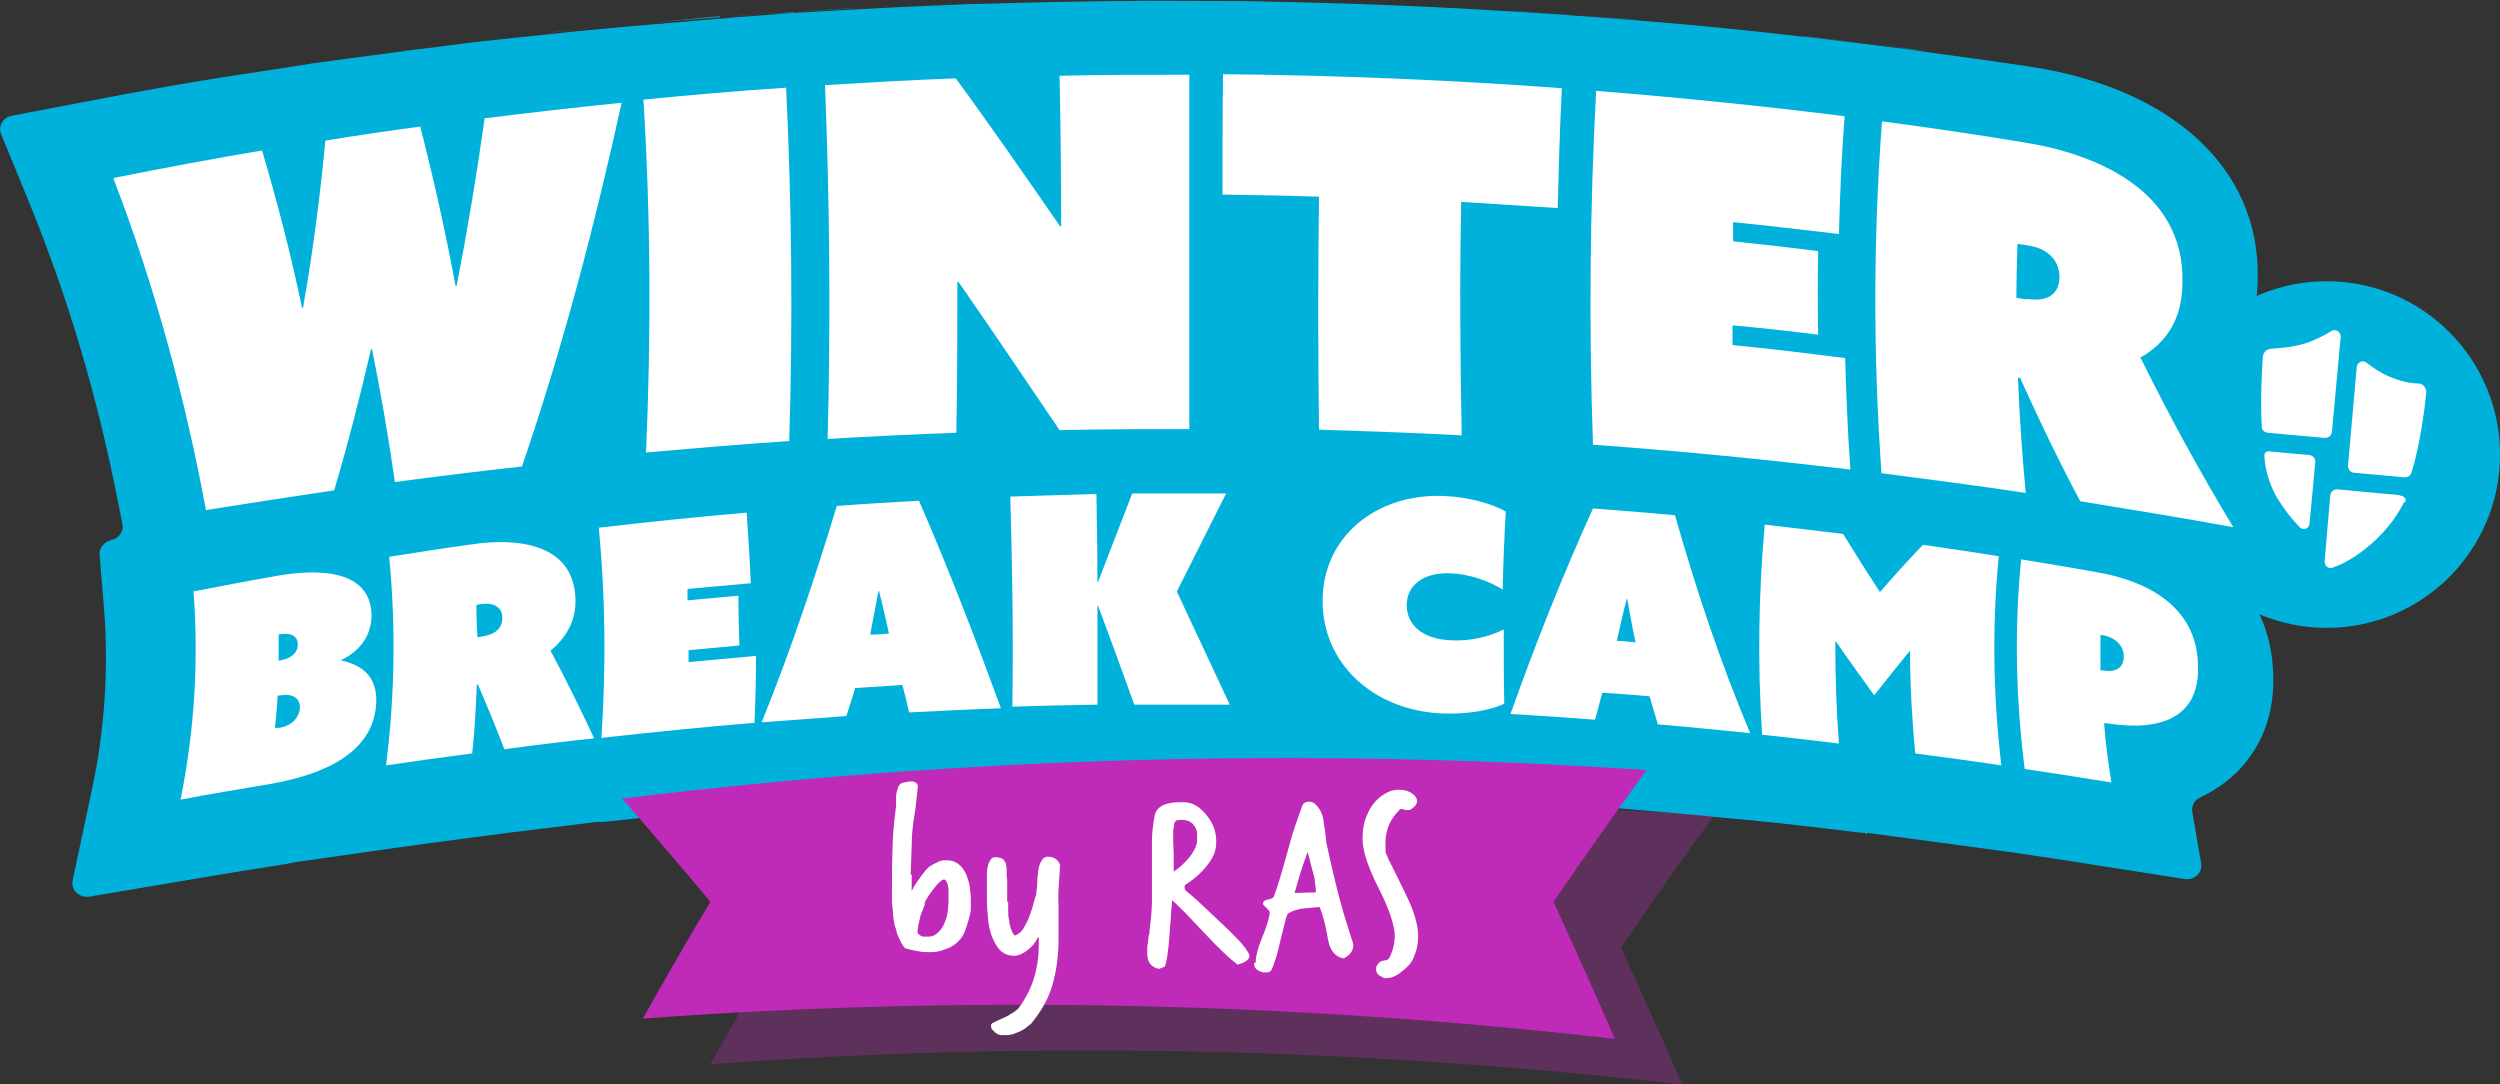
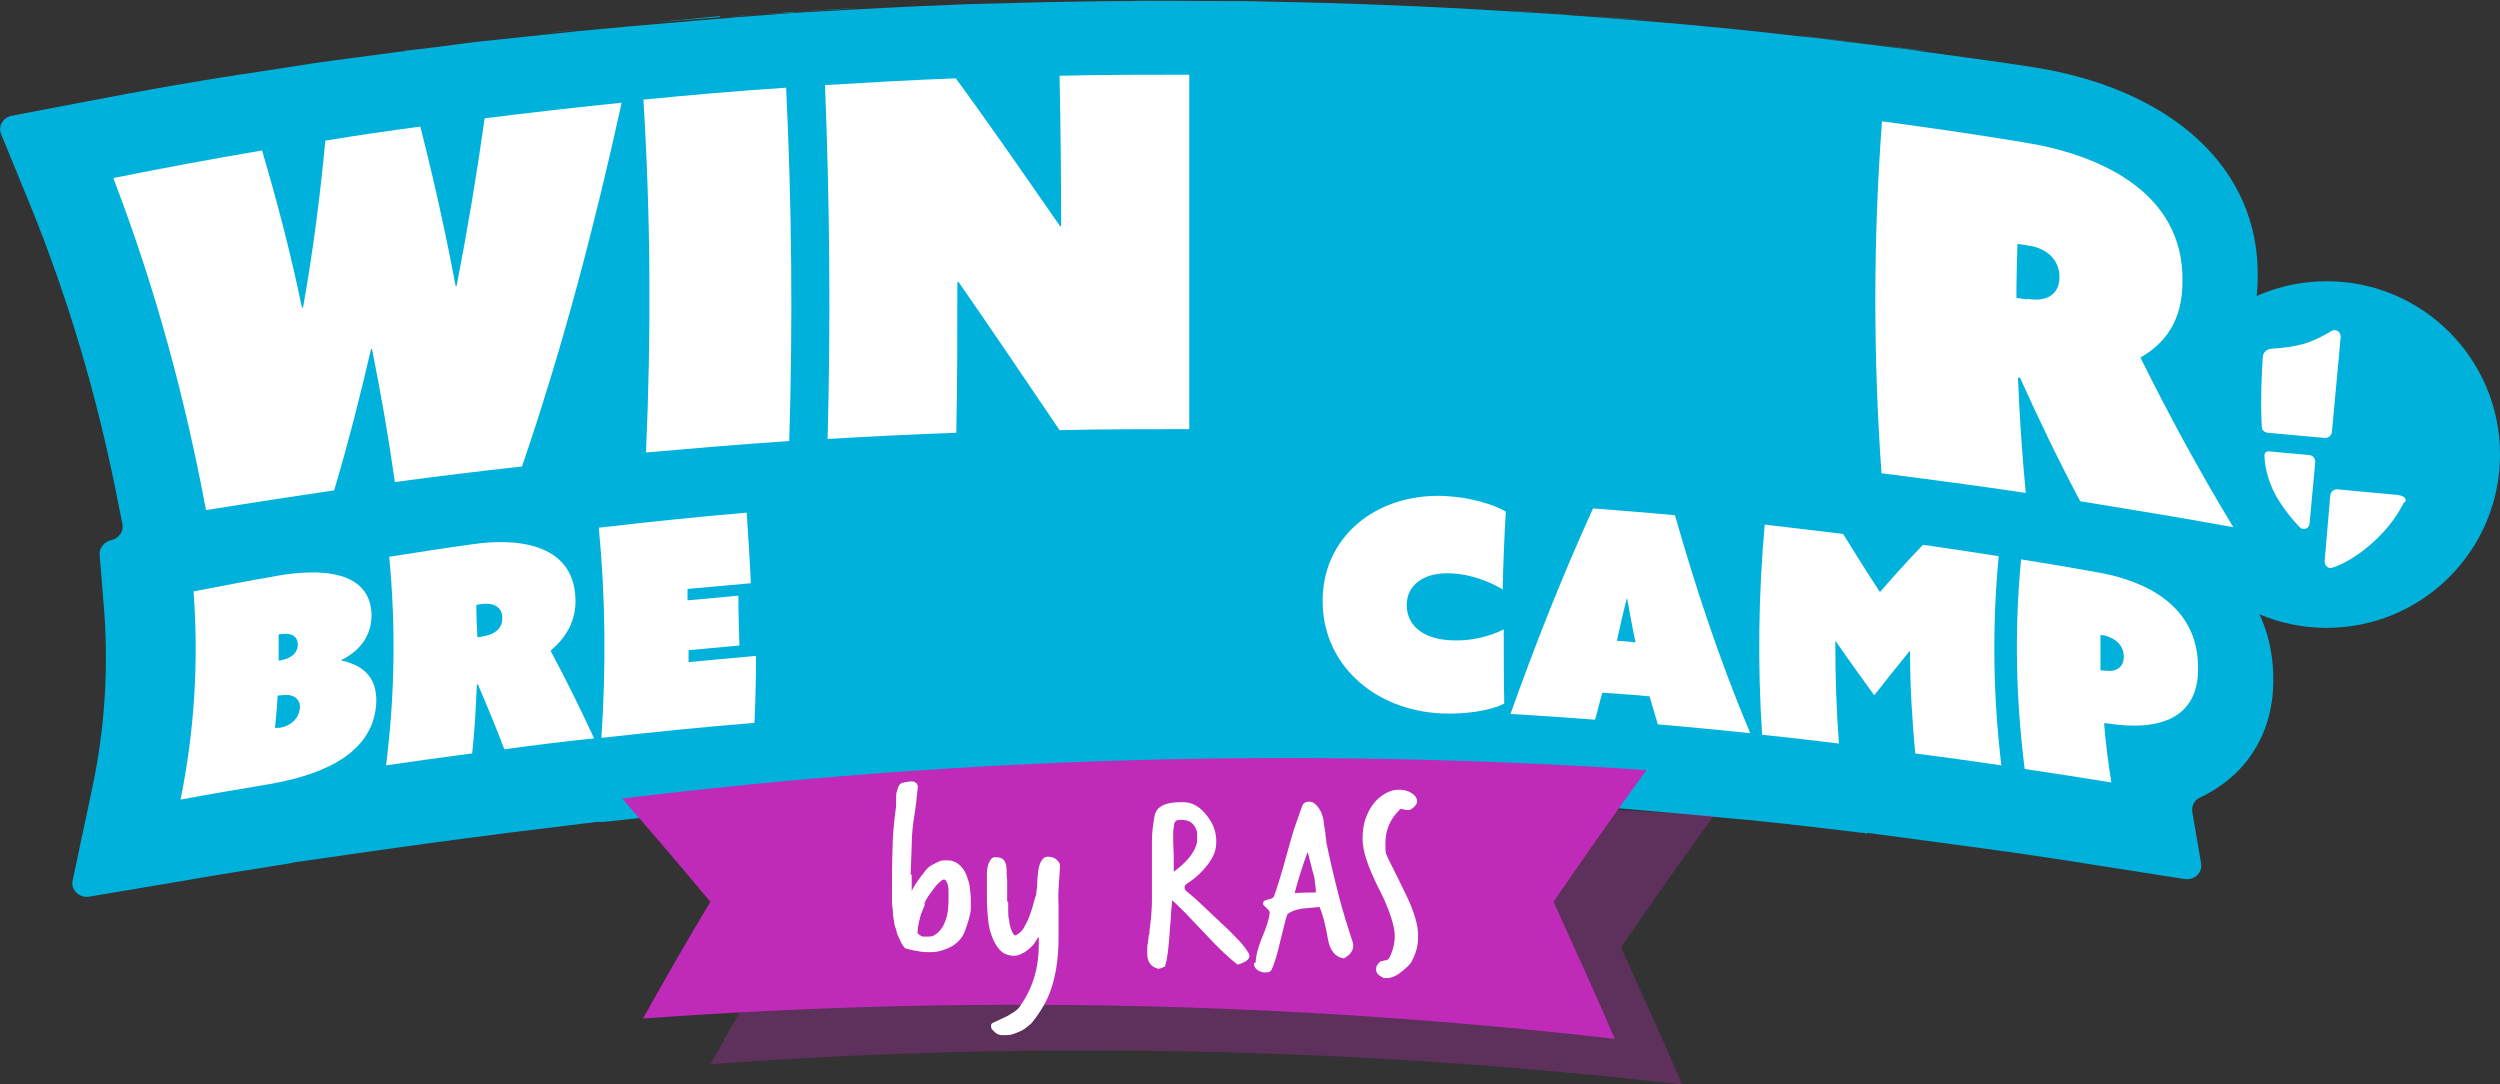
<svg xmlns="http://www.w3.org/2000/svg" id="uuid-425a8b06-a3ba-4854-a514-925e0a80c994" viewBox="0 0 481.8 209">
  <rect x="0" y="0" width="481.8" height="209" fill="#333333" stroke="none" />
  <defs>
    <style>.uuid-64b70142-f095-4033-a2ad-a4b13dcf9377{fill:#00b2db;}.uuid-c0169da1-01e9-4a8f-a549-d9c4aca96fdc{fill:#fff;}.uuid-0c108cb3-83ac-40fd-a437-5999dea3de17{opacity:.3;}.uuid-4f741bcf-4adc-4967-ac1f-538d0c6539d9{fill:#bf2bb8;}</style>
  </defs>
  <g id="uuid-9a640061-4fea-4488-890e-c82a613a8096">
    <path class="uuid-64b70142-f095-4033-a2ad-a4b13dcf9377" d="M438.1,130.1c.3,9.5-3.7,15.4-7.1,18.8-1.7,1.6-4,3.4-7,4.8-1.1.5-1.7,1.6-1.5,2.8l1.7,9.9c.3,1.8-1.3,3.3-3.2,3l-17.9-2.8c-5.5-.9-11.1-1.7-16.5-2.5h-.1s-4.3-.6-4.3-.6c-5.1-.7-10.5-1.4-16.4-2.2l-6-.8-.2.3-.2-.3h-.6c0,0-7.5-.9-7.5-.9-4.9-.6-9.7-1.1-14.6-1.6l-2.3-.2c-5.6-.5-11.5-1.1-17.5-1.6l-5.7-.5-6.2-.4c-5.3-.4-10.7-.7-16-1l-53.3-1.7c-2.1,0-4.2,0-6.3,0-3.9,0-7.9,0-11.8,0h-3.6s-3.4,0-3.4,0c-5.4.1-10.8.2-16.1.4h-2.3c-5.9.3-11.8.5-17.4.8l-6.2.3-5.7.4c-5.3.3-10.7.7-16,1.1h-1.5c0,.1-14.1,1.2-14.1,1.2l-15,1.6h-1.3c-5.6.7-11.3,1.4-17.1,2.1l-2.3.3-3.8.5c-5.3.7-10.8,1.4-16.3,2.2l-18.2,2.6c0,0-.1,0-.2,0-1.2.3-2.5.5-3.8.7-5.7.9-11.4,1.8-17.1,2.8l-19,3.2c-1.9.3-3.6-1.3-3.2-3.1l3.8-17.9c2.4-11.3,3.1-22.7,2.3-33.9l-.9-11c-.1-1.3.9-2.5,2.2-2.8h0c1.5-.3,2.5-1.7,2.2-3.1l-.8-4c-4-20.5-9.6-39.4-17.1-57.8L.2,25.8c-.6-1.5.4-3.2,2.1-3.5l15.2-2.9c9.8-1.9,19.5-3.6,29.1-5.1h.2s0,0,0,0l5.9-.9,7.7-1.2h0c5.6-.8,11.3-1.5,17.1-2.3h.4c0,0,0-.1,0-.1l6-.7,7.6-1h0c4.8-.5,9.6-1,14.3-1.5,3.7-.4,7.4-.8,11-1.1l2.3-.2,2-.2c5.7-.5,11.6-1,17.5-1.5.8,0,1.6-.1,2.4-.2,2.7-.2,5.3-.4,8-.6l3.8-.3,3.7-.2c2.9-.2,5.8-.3,8.7-.5,5.6-.3,11.3-.6,16.9-.8l4.5-.2h0c0,0,15.8-.4,15.8-.4,5.4-.1,10.8-.2,16-.2,1.7,0,3.3,0,5,0s2.9,0,4.4,0h3.6s3.1,0,3.1,0c3.1,0,6.2,0,9.3.1,15.8.3,31.6.9,47.3,1.9,3.2.2,6.5.4,9.7.6l2.4.2,4.2.3c3,.2,5.9.5,8.9.7,10.1.8,20.3,1.8,30.5,3,3.1.3,6.2.7,9.3,1.1l3.5.4,3.9.5c2.5.3,5,.6,7.5,1,6.6.9,13.3,1.8,19.9,2.8,27.7,4.1,44.6,19.7,44.2,40.7,0,5.5-1.4,10.6-3.9,14.9-.5.8-.5,1.8,0,2.6,3.7,6.5,7.5,12.9,11.4,19l15.1,23.5c1.2,1.9-.5,4.4-2.9,4l-16.3-2.8c-2.2-.4-4,1.7-3.1,3.6,1.7,3.6,2.6,7.6,2.7,11.8Z" />
    <path class="uuid-64b70142-f095-4033-a2ad-a4b13dcf9377" d="M138.7,3.1v.2c-6,.5-11.8.9-17.5,1.5l17.5-1.7Z" />
    <path class="uuid-64b70142-f095-4033-a2ad-a4b13dcf9377" d="M116.9,5.2c-3.6.3-7.3.7-11,1.1h0c0-.1,11-1.1,11-1.1Z" />
    <path class="uuid-64b70142-f095-4033-a2ad-a4b13dcf9377" d="M165.4,1.5h0c-2.9.3-5.8.4-8.7.6l-3.7.2,12.4-.8Z" />
    <path class="uuid-64b70142-f095-4033-a2ad-a4b13dcf9377" d="M153,2.3l-3.8.3c-2.7.2-5.4.4-8,.6h0c0-.1,11.8-.8,11.8-.8Z" />
    <path class="uuid-64b70142-f095-4033-a2ad-a4b13dcf9377" d="M243.8.2h0c-3.1,0-6.2,0-9.3,0h-3.1s12.3,0,12.3,0Z" />
    <path class="uuid-64b70142-f095-4033-a2ad-a4b13dcf9377" d="M231.5.1h-3.6c-1.5,0-2.9,0-4.4,0s-3.3,0-5,0h0c0-.1,12.9,0,12.9,0Z" />
    <path class="uuid-64b70142-f095-4033-a2ad-a4b13dcf9377" d="M316.4,3.8h0c-3-.1-5.9-.4-8.9-.6l-4.2-.3,13.1.9Z" />
    <path class="uuid-64b70142-f095-4033-a2ad-a4b13dcf9377" d="M303.3,2.9l-2.4-.2c-3.2-.2-6.5-.4-9.7-.6h0c0-.1,12.1.8,12.1.8Z" />
    <path class="uuid-64b70142-f095-4033-a2ad-a4b13dcf9377" d="M371.1,9.8h0c-2.5-.2-5-.6-7.5-.9l-3.9-.5,11.5,1.4Z" />
    <path class="uuid-64b70142-f095-4033-a2ad-a4b13dcf9377" d="M359.6,8.4l-3.5-.4c-3.1-.4-6.2-.7-9.3-1.1h0c0-.1,12.8,1.5,12.8,1.5Z" />
    <circle class="uuid-64b70142-f095-4033-a2ad-a4b13dcf9377" cx="448.4" cy="87.6" r="33.4" />
-     <path class="uuid-c0169da1-01e9-4a8f-a549-d9c4aca96fdc" d="M437.4,87s-.9-.2-1,.7c0,1.4.4,4.6,2.3,8,1.5,2.5,3.2,4.6,4.5,5.9.7.7,1.8.3,1.9-.7l1.1-11.9c0-.6-.4-1.2-1.1-1.3l-4.5-.4" />
-     <path class="uuid-c0169da1-01e9-4a8f-a549-d9c4aca96fdc" d="M466.1,73.9c-1.4,0-3.6-.4-5.8-1.4-1.8-.8-3.2-1.8-4.2-2.6-.7-.6-1.8-.1-1.9.8l-1.7,19.1c0,.6.4,1.2,1.1,1.3l9.9.9c.5,0,1-.3,1.2-.8,1.6-4.9,2.6-12.4,2.9-15.7-.1-1.3-1.1-1.5-1.4-1.6Z" />
+     <path class="uuid-c0169da1-01e9-4a8f-a549-d9c4aca96fdc" d="M437.4,87s-.9-.2-1,.7c0,1.4.4,4.6,2.3,8,1.5,2.5,3.2,4.6,4.5,5.9.7.7,1.8.3,1.9-.7l1.1-11.9c0-.6-.4-1.2-1.1-1.3" />
    <path class="uuid-c0169da1-01e9-4a8f-a549-d9c4aca96fdc" d="M449.3,63.8c-1.3.8-3.2,1.8-5.1,2.4-2.3.7-4.8.9-6.4,1h0c-1.3.1-1.6,1-1.7,1.4-.2,2.7-.5,8.8-.2,13.7,0,.6.5,1,1.1,1.1l11.1,1c.6,0,1.2-.4,1.3-1.1l1.7-18.4c0-1-1-1.6-1.8-1.1Z" />
    <path class="uuid-c0169da1-01e9-4a8f-a549-d9c4aca96fdc" d="M463.5,96.8s0,0,0,0c.5-1.1-.9-1.3-1.3-1.4l-11.8-1.1c-.6,0-1.2.4-1.3,1.1l-1.1,12.8c0,.8.7,1.5,1.5,1.2,1.6-.5,4.3-1.8,7.4-4.5,3.6-3.1,5.5-6.3,6.4-8.1,0,0,0,0,0,0Z" />
    <path class="uuid-c0169da1-01e9-4a8f-a549-d9c4aca96fdc" d="M21.9,34.3c9.5-1.9,19.1-3.7,28.6-5.3,3,10.1,5.6,20.2,7.7,30.3,0,0,.1,0,.2,0,1.9-10.7,3.3-21.5,4.3-32.2,6.1-1,12.2-1.9,18.3-2.7,2.6,10.2,4.9,20.5,6.8,30.7,0,0,.1,0,.2,0,2.1-10.8,3.9-21.6,5.4-32.3,8.8-1.1,17.6-2.1,26.4-3-5.1,23.3-11.2,46.7-19.2,70.1-8.1.9-16.3,1.9-24.5,3-1.2-8.5-2.7-17.1-4.4-25.6,0,0-.1,0-.2,0-2.1,9.1-4.4,18.1-7.1,27.2-8.2,1.2-16.5,2.5-24.7,3.8-4-21.4-9.7-42.7-17.8-63.8Z" />
    <path class="uuid-c0169da1-01e9-4a8f-a549-d9c4aca96fdc" d="M124,19.2c9.2-.9,18.3-1.7,27.5-2.3,1.1,22.7,1.3,45.4.6,68.1-9.2.6-18.4,1.4-27.6,2.2,1-22.7.9-45.3-.5-68Z" />
    <path class="uuid-c0169da1-01e9-4a8f-a549-d9c4aca96fdc" d="M159,16.4c8.4-.5,16.8-1,25.2-1.3,6.9,9.4,13.5,19,20.1,28.5,0,0,.1,0,.2,0,0-9.7-.1-19.4-.3-29,8.3-.2,16.7-.2,25-.2,0,22.8,0,45.5,0,68.3-8.3,0-16.7,0-25,.2-6.5-9.6-12.9-19.1-19.5-28.6,0,0-.1,0-.2.1,0,9.7,0,19.3-.2,29-8.3.3-16.5.7-24.8,1.2.6-22.7.4-45.4-.5-68.1Z" />
-     <path class="uuid-c0169da1-01e9-4a8f-a549-d9c4aca96fdc" d="M254.2,37.9c-6.2-.2-12.4-.3-18.6-.4,0-7.7,0-15.5.1-23.2,21.8.2,43.6,1.1,65.3,2.7-.4,7.7-.6,15.4-.8,23.1-6.2-.4-12.4-.8-18.6-1.2-.3,15-.2,30,.1,45-9.2-.5-18.4-.8-27.5-1.1-.2-15-.2-30,0-45Z" />
-     <path class="uuid-c0169da1-01e9-4a8f-a549-d9c4aca96fdc" d="M307.5,17.5c16.1,1.3,32.1,2.9,48,4.9-.6,7.6-.9,15.1-1.1,22.7-6.8-.8-13.6-1.6-20.4-2.3,0,1.2,0,2.4,0,3.7,5.5.6,11,1.2,16.4,1.9-.1,5.4-.1,10.8,0,16.1-5.5-.7-11-1.3-16.5-1.8,0,1.3,0,2.6,0,3.8,7.2.7,14.5,1.6,21.7,2.5.2,7.2.5,14.4,1,21.5-16.6-2-33.1-3.6-49.6-4.8-.8-22.7-.6-45.4.6-68.1Z" />
    <path class="uuid-c0169da1-01e9-4a8f-a549-d9c4aca96fdc" d="M362.8,23.4c9,1.2,18,2.5,27,4,13.6,2.1,31.2,9,30.8,27,0,7.3-3.3,11.8-8.1,14.5,5.4,10.9,11.3,21.8,17.9,32.7-9.9-1.8-19.7-3.4-29.5-5-4.2-7.9-8-15.8-11.6-23.8-.1,0-.2,0-.4,0,.3,7.4.8,14.8,1.5,22.2-9.3-1.4-18.5-2.6-27.8-3.8-1.6-22.6-1.6-45.2.1-67.8ZM390.7,57.6c4.3.7,6.2-1.3,6.2-4.2,0-2.9-1.9-5.5-6.1-6.1-.7-.1-1.3-.2-2-.3-.1,3.5-.2,6.9-.2,10.4.7.1,1.3.2,2,.3Z" />
    <path class="uuid-c0169da1-01e9-4a8f-a549-d9c4aca96fdc" d="M37.2,114c5.2-1,10.3-2,15.5-2.9,5.8-1.1,18.4-2.5,18.9,7.1.1,3.4-1.4,6.8-5.8,9,0,0,0,0,0,.1,5.7,1.2,6.9,4.8,6.7,8.4-.7,10.6-12.6,14-20.5,15.4-5.7,1-11.5,1.9-17.2,3,2.7-13.4,3.5-26.7,2.5-40.1ZM54.3,127.2c2.1-.4,3.1-1.6,3.1-3,0-1.4-1.1-2.3-3.1-2-.2,0-.4,0-.6.1,0,1.7,0,3.3,0,5,.2,0,.4,0,.6-.1ZM53.7,140.3c2.6-.4,3.9-2,4.1-3.8.1-1.7-1.1-2.9-3.6-2.5-.2,0-.5,0-.7.1-.1,2.1-.3,4.1-.5,6.2.2,0,.5,0,.7-.1Z" />
    <path class="uuid-c0169da1-01e9-4a8f-a549-d9c4aca96fdc" d="M75,107.3c5.3-.8,10.7-1.7,16-2.4,8-1.2,19.4-.5,19.9,10.3.2,4.4-1.8,7.7-4.8,10.2,3,5.6,5.8,11.3,8.4,16.9-5.8.6-11.5,1.3-17.3,2.1-1.6-4.2-3.3-8.3-5.1-12.5,0,0-.1,0-.2,0-.2,4.4-.4,8.9-.9,13.3-5.5.7-11.1,1.5-16.6,2.3,1.7-13.4,1.9-26.9.6-40.3ZM93.2,122.6c2.6-.4,3.7-1.9,3.6-3.6,0-1.7-1.3-2.9-3.8-2.6-.4,0-.8.1-1.2.2,0,2.1.1,4.1.2,6.2.4,0,.8-.1,1.2-.2Z" />
    <path class="uuid-c0169da1-01e9-4a8f-a549-d9c4aca96fdc" d="M115.4,101.7c9.5-1.1,19-2.1,28.5-2.9.3,4.5.6,9,.8,13.6-4.1.4-8.1.7-12.2,1.1,0,.7,0,1.5,0,2.2,3.3-.3,6.5-.6,9.8-.9,0,3.2.1,6.4.2,9.6-3.3.3-6.6.6-9.8.9,0,.8,0,1.5,0,2.3,4.3-.4,8.6-.8,13-1.2,0,4.3-.1,8.6-.3,12.9-9.8.8-19.6,1.8-29.5,2.9.9-13.5.8-27-.5-40.5Z" />
-     <path class="uuid-c0169da1-01e9-4a8f-a549-d9c4aca96fdc" d="M161.4,97.5c5.2-.4,10.5-.7,15.7-1,5.8,13.3,10.9,26.6,15.8,40-5.9.2-11.8.5-17.7.8-.4-1.8-.8-3.5-1.3-5.3-3,.2-6.1.4-9.1.6-.5,1.8-1.1,3.6-1.7,5.4-5.4.4-10.9.8-16.3,1.2,5.6-13.9,10.3-27.9,14.5-41.8ZM171.3,122c-.6-2.7-1.2-5.4-1.9-8.1,0,0,0,0-.1,0-.5,2.8-1.1,5.6-1.6,8.4,1.2,0,2.4-.1,3.6-.2Z" />
-     <path class="uuid-c0169da1-01e9-4a8f-a549-d9c4aca96fdc" d="M194.7,95.7c5.5-.2,11-.3,16.6-.5.1,5.7.2,11.3.2,17,0,0,0,0,.1,0,2.2-5.7,4.4-11.4,6.6-17.1,6,0,12.1,0,18.1,0-3.2,6.3-6.3,12.6-9.5,18.9,3.4,7.3,6.8,14.5,10.2,21.8-6.1,0-12.3,0-18.4,0-2.3-6.4-4.6-12.7-7-19.1,0,0,0,0-.1,0,0,6.4,0,12.7,0,19.1-5.5.1-10.9.2-16.4.4.2-13.6,0-27.1-.4-40.7Z" />
    <path class="uuid-c0169da1-01e9-4a8f-a549-d9c4aca96fdc" d="M278.5,95.6c4.5.2,9.2,1.5,11.7,3-.3,5-.5,10-.6,15-2.7-1.6-6.1-2.9-9.8-3.1-5.6-.3-8.7,2.4-8.7,6.1,0,3.8,3,6.6,8.6,6.8,3.7.2,7.3-.7,10.1-2.1,0,4.8,0,9.5.1,14.3-2.5,1.3-7.3,2.1-12,1.9-13.3-.6-23.1-9.7-23-21.8,0-12,10.1-20.8,23.8-20.1Z" />
    <path class="uuid-c0169da1-01e9-4a8f-a549-d9c4aca96fdc" d="M307.1,98c5.2.4,10.5.8,15.7,1.3,4,14,8.6,28,14.5,42-5.9-.6-11.8-1.2-17.8-1.7-.5-1.8-1.1-3.6-1.6-5.4-3-.3-6.1-.5-9.1-.7-.5,1.7-.9,3.5-1.4,5.2-5.4-.4-10.9-.8-16.3-1.1,4.7-13.2,9.9-26.4,15.9-39.6ZM315.2,123.8c-.6-2.8-1.1-5.6-1.6-8.4,0,0,0,0-.1,0-.7,2.7-1.3,5.4-1.9,8.1,1.2,0,2.4.2,3.6.3Z" />
    <path class="uuid-c0169da1-01e9-4a8f-a549-d9c4aca96fdc" d="M340.1,101.1c5.1.6,10.1,1.2,15.1,1.8,2.3,3.7,4.6,7.4,7.1,11.2,2.7-3.1,5.4-6.1,8.3-9.1,4.9.7,9.7,1.4,14.6,2.2-1.3,13.4-1.1,26.9.5,40.3-5.5-.8-11.1-1.6-16.6-2.3-.6-6.6-1-13.1-1-19.7,0,0,0,0-.1,0-2.3,2.8-4.6,5.7-6.8,8.5-2.5-3.5-5-6.9-7.4-10.4,0,0,0,0-.1,0,0,6.6.2,13.1.7,19.7-4.9-.6-9.9-1.2-14.8-1.7-.9-13.5-.7-27,.5-40.5Z" />
    <path class="uuid-c0169da1-01e9-4a8f-a549-d9c4aca96fdc" d="M389.5,107.8c4.9.8,9.8,1.6,14.7,2.5,9.4,1.6,19.2,6.5,19.4,17.9.4,10.3-7.5,12.8-17.5,11.2-.2,0-.4,0-.6,0,.3,3.8.8,7.6,1.4,11.4-5.6-.9-11.2-1.8-16.7-2.6-1.7-13.4-2-26.9-.7-40.3ZM405.3,129.2c2.8.5,4-.8,4-2.7,0-1.9-1.4-3.6-4.1-4.1-.1,0-.3,0-.4,0,0,2.3,0,4.5,0,6.8.1,0,.3,0,.4,0Z" />
    <path class="uuid-4f741bcf-4adc-4967-ac1f-538d0c6539d9" d="M311.1,200.2c-62-7.1-124.7-8.5-187.2-3.9,4.2-7.5,8.5-15,13-22.5-5.6-6.7-11.2-13.3-17-19.9,65.3-8,131.4-9.9,197.4-5.5-6.1,8.4-12.1,16.9-17.9,25.4,4,8.8,8,17.6,11.8,26.4Z" />
    <g class="uuid-0c108cb3-83ac-40fd-a437-5999dea3de17">
      <path class="uuid-4f741bcf-4adc-4967-ac1f-538d0c6539d9" d="M324.1,209c-62-7.1-124.7-8.5-187.2-3.9,4.2-7.5,8.5-15,13-22.5-5.6-6.7-11.2-13.3-17-19.9,65.3-8,131.4-9.9,197.4-5.5-6.1,8.4-12.1,16.9-17.9,25.4,4,8.8,8,17.6,11.8,26.4Z" />
    </g>
    <path class="uuid-c0169da1-01e9-4a8f-a549-d9c4aca96fdc" d="M175.7,168.6v1.5c0,.4,0,.7,0,1,0,.3,0,.5,0,.6.3-.6.6-1.1,1-1.7s1-1.4,1.8-2.4c0,0,.2-.2.4-.4.2-.2.5-.4.9-.6.4-.2.8-.4,1.2-.6.5-.2.9-.2,1.5-.2,1,0,1.7.3,2.3.8.6.5,1.1,1.2,1.4,1.9.3.8.6,1.6.7,2.5.1.9.2,1.7.2,2.4s0,.9,0,1.6c0,.7-.2,1.5-.4,2.2s-.5,1.6-.8,2.4c-.3.8-.8,1.4-1.3,1.9-.7.7-1.6,1.2-2.6,1.5-1,.4-1.9.5-2.7.5s-1.6,0-2.4-.2c-.8-.1-1.5-.3-2.3-.5-.2,0-.4-.3-.6-.6-.2-.3-.4-.6-.5-.9-.2-.4-.3-.7-.5-1.1s-.2-.8-.3-1.1c0,0-.2-.4-.3-.9s-.2-1.1-.3-1.9c0-.7-.1-1.5-.2-2.2,0-.8,0-1.5,0-2.1,0-2.7,0-5.4.1-8,0-2.7.3-5.6.7-8.7,0-.6,0-1.2,0-1.8,0-.6.2-1.2.4-1.8.2-.5.5-.8,1.1-.9.6-.1,1-.2,1.4-.2s.6,0,.8.2c.3.1.4.4.5.7-.2,2-.4,4-.7,5.8s-.5,3.8-.5,5.8l-.2,5.4ZM178.2,174.4c-.2.5-.3.9-.5,1.3s-.3.8-.4,1.2c-.1.4-.2.9-.3,1.3s-.1,1-.2,1.6c.4.4.7.6,1,.7.3,0,.7,0,1.2,0,.8,0,1.4-.4,1.9-.9.5-.5.9-1.1,1.2-1.9.3-.7.5-1.5.6-2.4s.1-1.6.1-2.4,0-.6,0-1c0-.4,0-.8-.1-1.1,0-.4-.2-.7-.3-.9-.1-.3-.3-.4-.5-.4s-.5.2-.8.5c-.4.3-.7.7-1.1,1.2-.4.5-.7,1-1.1,1.5-.3.5-.6,1-.7,1.3v.3Z" />
    <path class="uuid-c0169da1-01e9-4a8f-a549-d9c4aca96fdc" d="M194.3,173.9c0,.4,0,1,0,1.6,0,.6,0,1.3.2,1.9,0,.7.2,1.2.4,1.8.2.5.4.9.7,1.1.6-.2,1.2-.7,1.6-1.3.4-.7.8-1.4,1.1-2.2.3-.8.6-1.6.8-2.4s.4-1.5.6-2c0-.6.2-1.4.2-2.2,0-.8.1-1.6.2-2.4.1-.8.3-1.4.6-1.9.3-.5.7-.8,1.2-.8s1.1.1,1.5.4.8.7.9,1.2c-.1,1.8-.2,3.4-.3,4.7s0,2.4,0,3.3,0,.7,0,1.1c0,.5,0,1,0,1.6,0,.6,0,1.1,0,1.7,0,.6,0,1.1,0,1.7,0,3.4-.4,6.4-1.2,9.1-.8,2.7-2.2,5.1-4.1,7.4-.3.2-.6.5-.9.7-.3.3-.7.5-1.1.7-.4.2-.9.4-1.5.6-.6.2-1.2.2-1.9.2s-.4,0-.7-.1c-.3,0-.5-.2-.8-.4-.2-.2-.4-.4-.6-.6-.2-.2-.2-.5-.2-.8s.2-.4.6-.6c.4-.2.9-.4,1.5-.7.6-.3,1.2-.5,1.7-.9.6-.3,1.1-.7,1.5-1.1,1.4-1.9,2.4-3.9,3-5.9.6-2,.9-4.1.9-6.4v-.7c0-.2,0-.4,0-.6,0,0-.1,0-.2,0-.2.4-.5.9-.8,1.3-.4.4-.7.8-1.2,1.1-.4.4-.9.6-1.3.8-.4.2-.9.3-1.2.3-1.2,0-2.1-.4-2.8-1.1-.7-.8-1.2-1.7-1.6-2.8-.4-1.1-.6-2.2-.7-3.4-.1-1.2-.2-2.2-.2-3s0-.4,0-.6c0-.2,0-.4,0-.6,0-.5,0-1.1,0-1.6,0-.5,0-1,0-1.6s0-.8,0-1.3c0-.5.1-1,.2-1.4.1-.4.3-.8.5-1.1.2-.3.5-.5.8-.5.7,0,1.3.1,1.6.4.3.3.5.6.6,1.1s.1.9.1,1.4,0,1,.1,1.4c0,.4,0,1,0,1.7,0,.7,0,1.2,0,1.7v.8Z" />
    <path class="uuid-c0169da1-01e9-4a8f-a549-d9c4aca96fdc" d="M221.5,180.1c0-.9.2-1.9.3-3,.1-1.1.2-2.3.2-3.6v-5.2c0-2.2,0-4.2,0-6s.2-3.4.5-5c.3-1.8,2-2.7,4.9-2.7h.7c1.7,0,3.2.9,4.5,2.6,1.2,1.5,1.8,3.1,1.8,5s-.6,3-1.7,4.5c-1,1.3-2.2,2.4-3.5,3.3-.3.2-.5.3-.7.5-.2.1-.2.3-.2.5s0,.4.2.6c.1.1.4.4.7.6l1.5,1.3,5.3,5c1.1,1,2,2,2.8,2.8s1.4,1.7,1.9,2.5c0,.2.1.3.1.4,0,.7-.8,1.3-2.3,1.7-1.7-1.3-3.8-3.3-6.3-6-1.4-1.5-2.7-2.8-3.7-3.9-1-1-1.9-1.9-2.6-2.5,0,.4-.1,1.2-.2,2.2,0,1.1-.2,2.5-.3,4.3-.2,2.6-.4,4.8-.9,6.3,0,0-.2,0-.5.2-.3.1-.5.2-.8.2s0,0,0,0c0,0,0,0,0,0-1.4-.4-2.1-1.3-2.1-2.9s0-.6,0-.9c0-.3,0-.7.1-1l.2-1.7ZM230.7,160.6c0-.7-.4-1.3-.8-1.8-.5-.5-1.2-.8-2.2-.8s-1.2.2-1.4.7c0,.4-.1.9-.2,1.4,0,.5,0,.9,0,1.4s0,1.5.1,3.2c0,.4,0,.7,0,1,0,.3,0,.6,0,.8s0,.5,0,.8c0,.3,0,.5,0,.7,2.6-1.9,4.1-3.8,4.5-5.7,0-.2,0-.4,0-.6,0-.2,0-.4,0-.5v-.4Z" />
    <path class="uuid-c0169da1-01e9-4a8f-a549-d9c4aca96fdc" d="M242,185.5c0-1.2.4-2.7,1.1-4.5,1-2.3,1.5-4,1.6-5.1,0-.3-.2-.5-.6-.9-.4-.4-.7-.6-.7-.8s0-.4.2-.5c.1-.2.5-.3,1-.4.5-.1.8-.3.9-.5.6-1.6,1.5-4.5,2.7-8.9.5-1.9,1-3.6,1.5-5,.5-1.4.9-2.6,1.3-3.7.2-.4.6-.7,1.2-.7s.8.1,1.2.4c.9.8,1.5,1.9,1.7,3.4,0,.6.2,1.3.3,2,0,.7.2,1.3.2,2,.8,3.8,1.6,7.2,2.4,10.3.8,3.1,1.7,5.9,2.5,8.4.2.5.3,1,.3,1.3,0,.6-.3,1.2-.8,1.7-.5.4-.9.7-1.1.7-1.6-.3-2.6-1.5-3-3.8-.4-2.4-.9-4.5-1.6-6.1l-3.3.3c-1.2.2-2.2.5-2.9,1.1-.2.5-.4,1.2-.6,2.1s-.5,1.9-.8,3.2c-.5,2.4-1.1,4.1-1.6,5.3-.2.4-.5.6-1,.6h-.3c-.1,0-.2,0-.4,0-1.1-.3-1.6-.8-1.7-1.4v-.4ZM253.6,171.9c0-.6-.1-1.3-.2-1.9,0-.7-.2-1.3-.4-2-.2-.6-.3-1.3-.5-1.9-.1-.6-.3-1.3-.5-1.9-1,2.7-1.8,5.3-2.5,7.9.5,0,1.9-.1,4-.1Z" />
    <path class="uuid-c0169da1-01e9-4a8f-a549-d9c4aca96fdc" d="M266.6,188.4c-1-.4-1.4-.9-1.4-1.6s.2-.8.7-1.4c.1-.1.4-.2.9-.3.5,0,.8-.2,1-.6.7-1.4,1-2.8,1-4.3s-1-5-3.1-9c-2-4-3.1-7.1-3.1-9.5s.4-3.7,1.1-5.2c.9-1.8,2.1-3,3.7-3.8.8-.4,1.5-.5,2.2-.5,1.3,0,2.3.4,3,1.1.3.3.5.7.5,1.1,0,.6-.5,1.2-1.4,1.7-.1,0-.3,0-.4,0s-.3,0-.4,0c-.4-.1-.6-.2-.7-.2-.2,0-.4,0-.6.3-1.7,1.7-2.6,3.8-2.6,6.3s.1,1.8.4,2.6c0,.2.4.9,1,2.1.6,1.2,1.5,3,2.6,5.3,1.5,3.1,2.3,5.7,2.3,7.8s-.4,3.4-1.3,5.1c-.3.5-1,1.2-2.2,2.1-.9.7-1.8,1-2.5,1s-.6,0-.8-.1Z" />
  </g>
</svg>